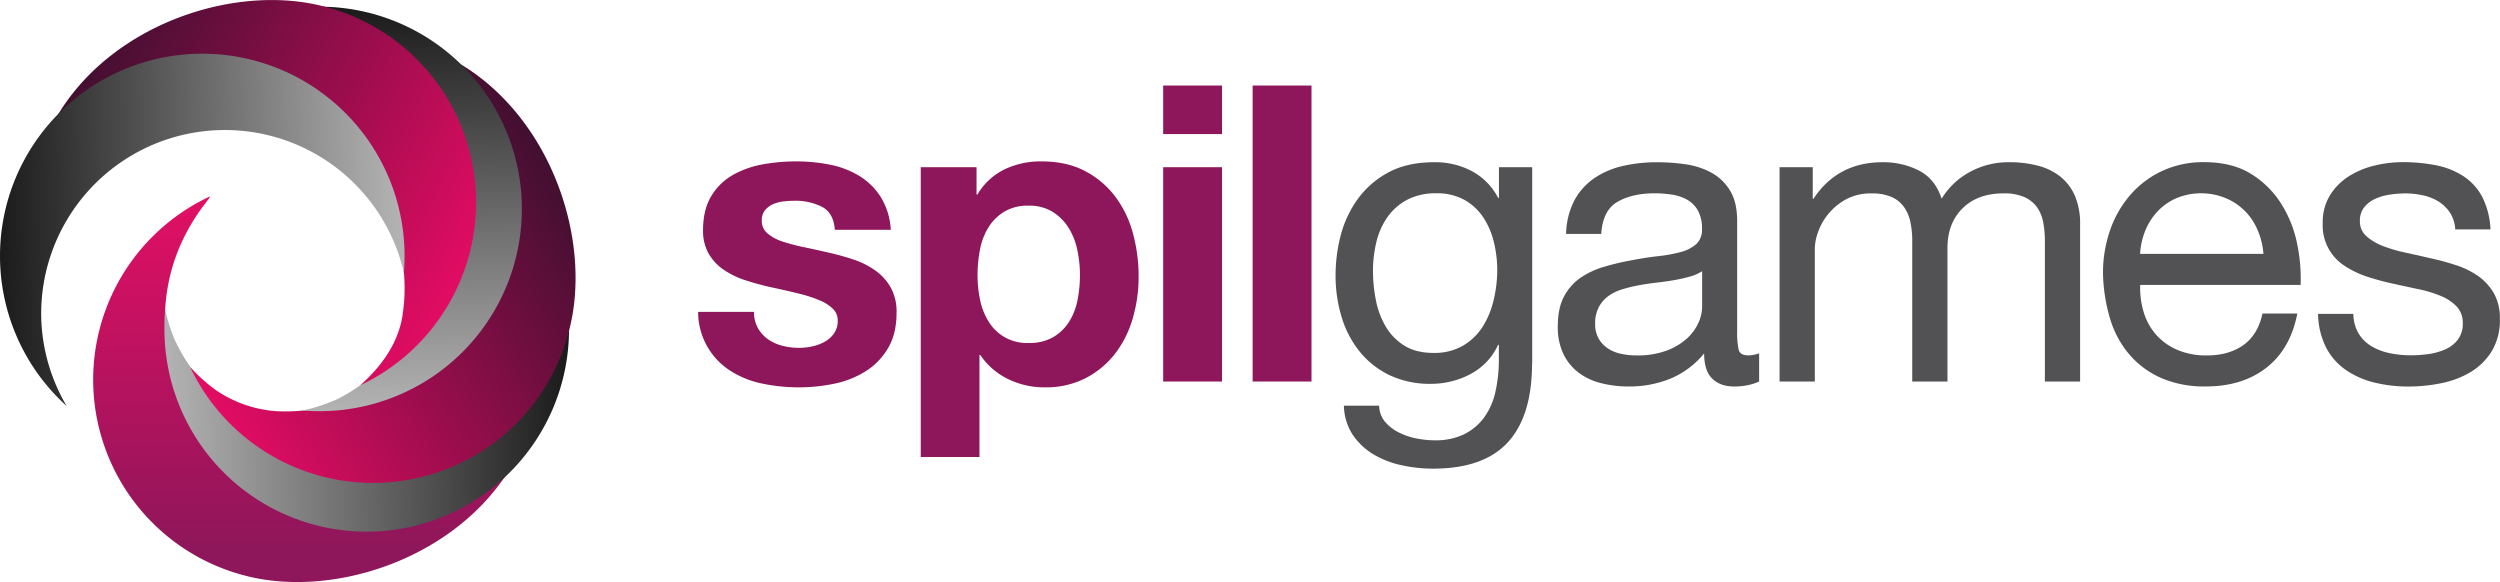
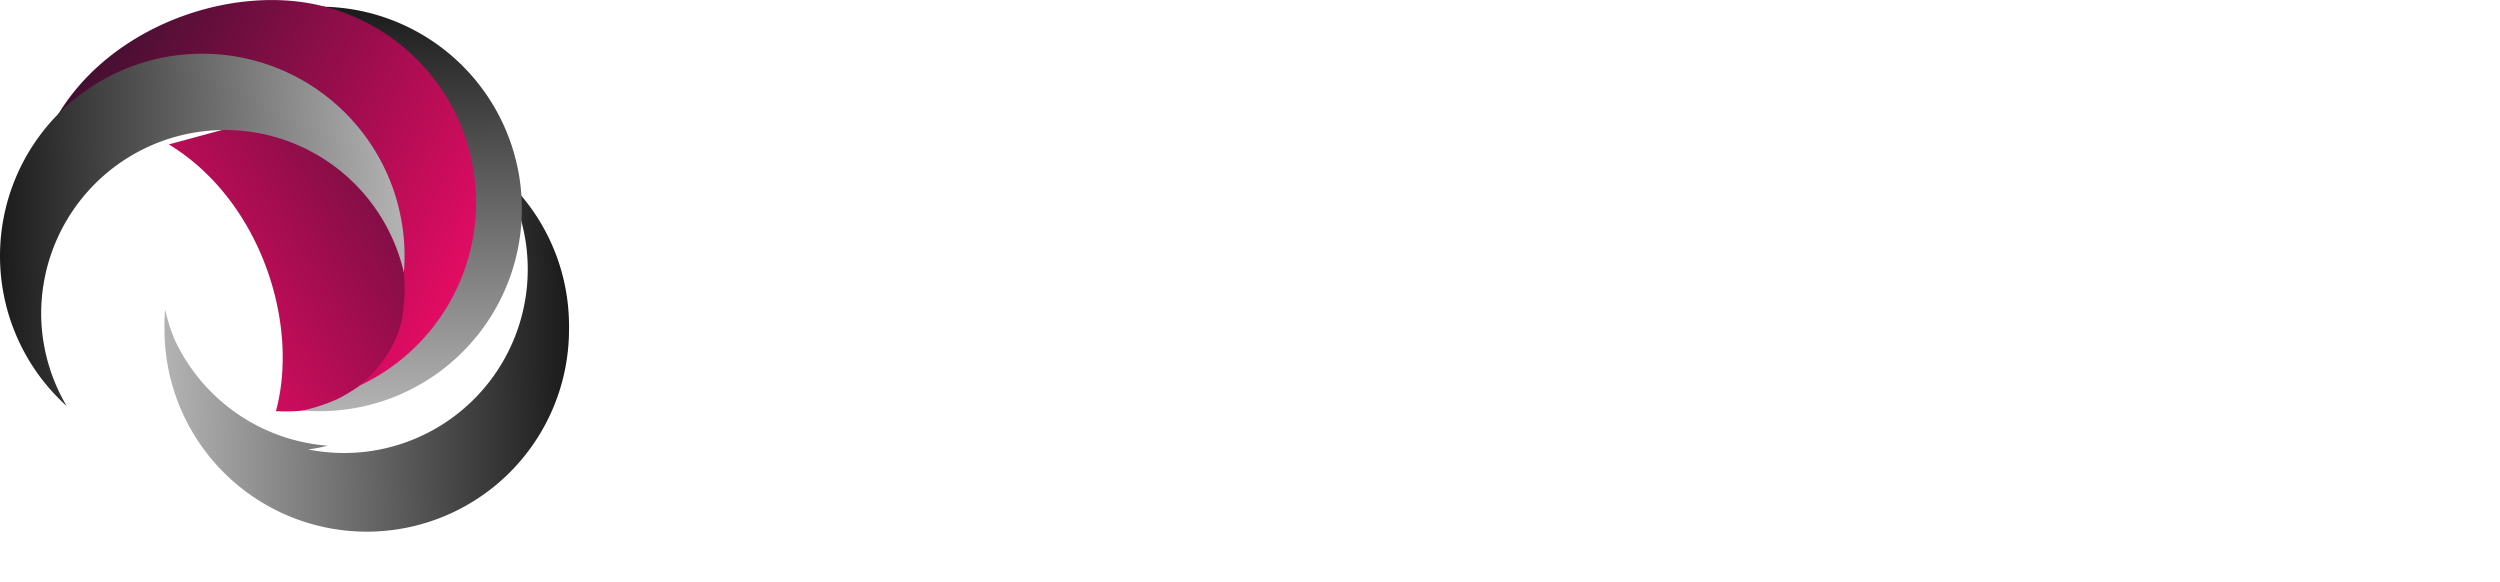
<svg xmlns="http://www.w3.org/2000/svg" xmlns:xlink="http://www.w3.org/1999/xlink" viewBox="0 0 1075.27 250.38">
  <defs>
    <linearGradient id="c" x1="136.71" y1="167.44" x2="136.71" y2="1.6" gradientTransform="matrix(1 0 0 -1 -.5 252)" gradientUnits="userSpaceOnUse">
      <stop offset="0" stop-color="#e20f64" />
      <stop offset=".92" stop-color="#8e165a" />
    </linearGradient>
    <linearGradient id="a" x1="71.47" y1="97.7" x2="245.44" y2="100.83" gradientTransform="matrix(1 0 0 -1 -.5 252)" gradientUnits="userSpaceOnUse">
      <stop offset="0" stop-color="#b3b3b3" />
      <stop offset="1" stop-color="#1a1a1a" />
    </linearGradient>
    <linearGradient id="b" x1="82.63" y1="92.42" x2="233.95" y2="186.97" gradientTransform="matrix(1 0 0 -1 -.5 252)" gradientUnits="userSpaceOnUse">
      <stop offset="0" stop-color="#e20c63" />
      <stop offset="1" stop-color="#420f31" />
    </linearGradient>
    <linearGradient id="d" x1="151.26" y1="75.36" x2="148.13" y2="249.31" xlink:href="#a" />
    <linearGradient id="e" x1="197.27" y1="128.2" x2="32.27" y2="215.93" xlink:href="#b" />
    <linearGradient id="f" x1="-489.3" y1="-953.96" x2="-489.3" y2="-1127.96" gradientTransform="matrix(.02 1 1 -.02 1136.36 568.88)" xlink:href="#a" />
  </defs>
-   <path d="M324.31 134.14a13.87 13.87 0 0 0 1.69 7 14.71 14.71 0 0 0 4.37 4.81 18.75 18.75 0 0 0 6.15 2.77 29 29 0 0 0 7.22.89 27.06 27.06 0 0 0 5.62-.62 19 19 0 0 0 5.35-2 12.16 12.16 0 0 0 4-3.57 9.4 9.4 0 0 0 1.61-5.62 6.85 6.85 0 0 0-2-4.9 17.3 17.3 0 0 0-5.62-3.65 56.92 56.92 0 0 0-9-2.94q-5.34-1.34-12.12-2.77-5.53-1.24-10.79-2.94a36.86 36.86 0 0 1-9.36-4.46 21.59 21.59 0 0 1-6.6-7 19.71 19.71 0 0 1-2.44-10.15q0-8.73 3.47-14.53a25.39 25.39 0 0 1 9.16-9.09 40.3 40.3 0 0 1 12.84-4.64 79.21 79.21 0 0 1 14.64-1.31 73.24 73.24 0 0 1 14.52 1.42 38.64 38.64 0 0 1 12.57 4.82 28.82 28.82 0 0 1 9.18 9 30.21 30.21 0 0 1 4.37 14.18h-24.06q-.56-7.31-5.56-9.9a25.28 25.28 0 0 0-11.77-2.59 44.8 44.8 0 0 0-4.63.27 15.59 15.59 0 0 0-4.55 1.16 9.33 9.33 0 0 0-3.48 2.58 6.8 6.8 0 0 0-1.43 4.55 6.94 6.94 0 0 0 2.5 5.53 19.25 19.25 0 0 0 6.51 3.48 81.52 81.52 0 0 0 9.19 2.41q5.16 1.07 10.52 2.32a108.18 108.18 0 0 1 10.78 3 35.48 35.48 0 0 1 9.36 4.72 22.77 22.77 0 0 1 6.6 7.31 21.46 21.46 0 0 1 2.5 10.79q0 9.1-3.66 15.25a29.17 29.17 0 0 1-9.54 9.9 40.42 40.42 0 0 1-13.4 5.37 74.26 74.26 0 0 1-15.42 1.61 76.32 76.32 0 0 1-15.7-1.61 40.08 40.08 0 0 1-13.63-5.43 30 30 0 0 1-14-25.41h24.06zM396.02 71.91h24v11.77h.36a27.86 27.86 0 0 1 11.77-10.88 36.12 36.12 0 0 1 15.7-3.39q10.87 0 18.71 4.1a38.67 38.67 0 0 1 13 10.88 45.94 45.94 0 0 1 7.67 15.78 70 70 0 0 1 2.5 18.81 63.19 63.19 0 0 1-2.5 17.83 45.4 45.4 0 0 1-7.53 15.18 38.42 38.42 0 0 1-12.68 10.61 37.34 37.34 0 0 1-17.74 4 35.33 35.33 0 0 1-15.7-3.57 30.36 30.36 0 0 1-11.94-10.34h-.36v43.86h-25.26V71.91zm46.54 75.6a20.09 20.09 0 0 0 10.43-2.5 20.32 20.32 0 0 0 6.77-6.51 26.91 26.91 0 0 0 3.66-9.27 54.9 54.9 0 0 0 1.07-11 51.42 51.42 0 0 0-1.16-10.87 29.07 29.07 0 0 0-3.83-9.54 21.37 21.37 0 0 0-6.87-6.78 19.14 19.14 0 0 0-10.25-2.58 19.55 19.55 0 0 0-10.43 2.58 20.8 20.8 0 0 0-6.77 6.69 27.72 27.72 0 0 0-3.66 9.54 56.71 56.71 0 0 0-1.07 11 50.45 50.45 0 0 0 1.16 11 28 28 0 0 0 3.75 9.27 19.17 19.17 0 0 0 17.16 8.97zM525.6 57.65h-25.31V36.79h25.31v20.86zm-25.31 14.26h25.31v92.18h-25.31V71.91zM538.77 36.79h25.32v127.3h-25.32V36.79z" fill="#8e165a" />
-   <path d="M658.95 156.25q0 22.64-10.43 34t-32.36 11.32a62.72 62.72 0 0 1-13.14-1.43 40 40 0 0 1-12.12-4.63 28.21 28.21 0 0 1-9-8.38 23.85 23.85 0 0 1-3.88-12.66h15.16a11.17 11.17 0 0 0 2.58 7 18.91 18.91 0 0 0 5.86 4.52 28.46 28.46 0 0 0 7.58 2.58 40.84 40.84 0 0 0 7.84.81 28.11 28.11 0 0 0 12.66-2.59 23.76 23.76 0 0 0 8.56-7.13 29.54 29.54 0 0 0 4.9-11 62.4 62.4 0 0 0 1.51-14.27v-6.06h-.35a26.27 26.27 0 0 1-5 7.4 27.62 27.62 0 0 1-6.86 5.17 34.82 34.82 0 0 1-8.21 3.12 36.21 36.21 0 0 1-8.64 1.07 40.59 40.59 0 0 1-18-3.75 37.18 37.18 0 0 1-12.84-10.16 43.86 43.86 0 0 1-7.75-14.89 61.14 61.14 0 0 1-2.58-17.92 68.94 68.94 0 0 1 2.09-16.68 47.1 47.1 0 0 1 7.17-15.7 38.78 38.78 0 0 1 13.19-11.68q8.2-4.55 20.15-4.54a33.53 33.53 0 0 1 16 3.83 27.18 27.18 0 0 1 11.32 11.5h.35V71.91h14.31v84.34zm-42.43-4.46a24.5 24.5 0 0 0 12.74-3.12 24.83 24.83 0 0 0 8.47-8.2 37.32 37.32 0 0 0 4.72-11.5 55.46 55.46 0 0 0 1.52-12.84 50.37 50.37 0 0 0-1.45-12 33.43 33.43 0 0 0-4.5-10.56 23.71 23.71 0 0 0-8.13-7.58 24.2 24.2 0 0 0-12.13-2.85 26.18 26.18 0 0 0-12.48 2.76 24.28 24.28 0 0 0-8.47 7.4 31.21 31.21 0 0 0-4.79 10.69 51.83 51.83 0 0 0-1.48 12.66 63.73 63.73 0 0 0 1.25 12.48 35.45 35.45 0 0 0 4.23 11.33 24.09 24.09 0 0 0 8 8.2q5 3.13 12.5 3.13zM756.67 164.09a25.15 25.15 0 0 1-4.63 1.51 27.56 27.56 0 0 1-6.25.63q-5.87 0-9.35-3.39t-3.48-10.85a37.06 37.06 0 0 1-14.53 10.88 46.91 46.91 0 0 1-17.91 3.36 48 48 0 0 1-11.86-1.43 26.59 26.59 0 0 1-9.72-4.55 22.1 22.1 0 0 1-6.51-8 26.66 26.66 0 0 1-2.41-11.86q0-7.84 2.67-12.84a22.47 22.47 0 0 1 7-8 35.26 35.26 0 0 1 10-4.73 104.63 104.63 0 0 1 11.5-2.76q6.23-1.24 11.86-1.87a62.65 62.65 0 0 0 9.8-1.78 16.51 16.51 0 0 0 6.69-3.39 8.28 8.28 0 0 0 2.5-6.51 15.77 15.77 0 0 0-1.78-8 12.16 12.16 0 0 0-4.74-4.69 19.37 19.37 0 0 0-6.59-2.14 49.6 49.6 0 0 0-7.22-.54q-9.63 0-16 3.66t-7 13.82h-15.12a32.7 32.7 0 0 1 3.57-14.44 27 27 0 0 1 8.56-9.54 36 36 0 0 1 12.3-5.26 64.8 64.8 0 0 1 14.62-1.6 86.22 86.22 0 0 1 12.39.89 32.51 32.51 0 0 1 11.14 3.65 21.52 21.52 0 0 1 8 7.75q3 5 3 13v47.43a35.06 35.06 0 0 0 .63 7.85q.61 2.5 4.19 2.5a13.85 13.85 0 0 0 4.63-.89v12.13zm-24.6-47.43a18.54 18.54 0 0 1-5.35 2.33 68.84 68.84 0 0 1-6.78 1.52c-2.38.42-4.9.77-7.57 1.07s-5.26.69-7.75 1.16a63.07 63.07 0 0 0-7.13 1.78 19.57 19.57 0 0 0-5.88 2.94 14.07 14.07 0 0 0-4 4.73 15.08 15.08 0 0 0-1.52 7.13 12.31 12.31 0 0 0 1.52 6.33 12.58 12.58 0 0 0 3.93 4.19 16.31 16.31 0 0 0 5.61 2.32 30.84 30.84 0 0 0 6.77.71 35.89 35.89 0 0 0 12.84-2.05 27 27 0 0 0 8.73-5.17 20.36 20.36 0 0 0 5-6.77 17.22 17.22 0 0 0 1.61-6.86v-15.36zM765.41 71.91h14.26v13.55h.35q10.33-15.68 29.77-15.69a33.53 33.53 0 0 1 15.52 3.57q7 3.57 9.8 12.12a32 32 0 0 1 12.3-11.59 34.6 34.6 0 0 1 16.61-4.1 48.35 48.35 0 0 1 12.57 1.51 26.11 26.11 0 0 1 9.62 4.71 21.55 21.55 0 0 1 6.24 8.29 30.3 30.3 0 0 1 2.22 12.21v67.6h-15.15v-60.44a43.48 43.48 0 0 0-.71-8 16.5 16.5 0 0 0-2.67-6.51 13.44 13.44 0 0 0-5.44-4.37 21.69 21.69 0 0 0-9-1.6q-11.06 0-17.57 6.42t-6.51 17.12v57.38h-15.15v-60.44a38.68 38.68 0 0 0-.81-8.2 17.39 17.39 0 0 0-2.76-6.46 12.83 12.83 0 0 0-5.38-4.28 20.59 20.59 0 0 0-8.38-1.52 22.45 22.45 0 0 0-11.41 2.68 26 26 0 0 0-11.83 14.12 22 22 0 0 0-1.33 6.69v57.41h-15.16V71.91zM988.1 134.85q-3 15.34-13.37 23.36t-26 8a46.3 46.3 0 0 1-19.21-3.64 38.64 38.64 0 0 1-13.64-10.07 42.37 42.37 0 0 1-8.29-15.33 73.44 73.44 0 0 1-3.07-19.44 55.67 55.67 0 0 1 3.21-19.17 45.73 45.73 0 0 1 9-15.25 40.78 40.78 0 0 1 13.72-10 41.94 41.94 0 0 1 17.38-3.57q12.3 0 20.41 5.08a40.25 40.25 0 0 1 13 12.93 51.34 51.34 0 0 1 6.78 17.12 73.76 73.76 0 0 1 1.5 17.68h-69a36.39 36.39 0 0 0 1.43 11.5 26.09 26.09 0 0 0 5.17 9.63 25.52 25.52 0 0 0 9.1 6.69 31.29 31.29 0 0 0 13 2.5q9.45 0 15.69-4.46t8.2-13.55h15zm-14.58-25.67a31 31 0 0 0-2.5-10.19 25.34 25.34 0 0 0-13.81-13.8 27.78 27.78 0 0 0-21 0 24.51 24.51 0 0 0-8.12 5.62 26.85 26.85 0 0 0-5.35 8.29 31.66 31.66 0 0 0-2.27 10.08h53zM1012.2 134.99a16.84 16.84 0 0 0 2.32 8.56 16.28 16.28 0 0 0 5.61 5.44 25.28 25.28 0 0 0 7.84 2.94 44.86 44.86 0 0 0 9 .89 55.42 55.42 0 0 0 7.49-.53 27.45 27.45 0 0 0 7.22-2 13.57 13.57 0 0 0 5.44-4.19 11.17 11.17 0 0 0 2.14-7 10.16 10.16 0 0 0-2.58-7.22 19.68 19.68 0 0 0-6.77-4.55 53.29 53.29 0 0 0-9.63-2.94q-5.44-1.15-11.14-2.41a106.69 106.69 0 0 1-11.06-3 40 40 0 0 1-9.63-4.63 20.64 20.64 0 0 1-9.43-18.36 22.05 22.05 0 0 1 3.13-12 25.6 25.6 0 0 1 8-8.11 37 37 0 0 1 11-4.63 51.06 51.06 0 0 1 12.22-1.51 73.18 73.18 0 0 1 14.35 1.34 33.35 33.35 0 0 1 11.77 4.67 24 24 0 0 1 8.12 8.91 34 34 0 0 1 3.57 14h-15.16a14.76 14.76 0 0 0-2.4-7.4 16.42 16.42 0 0 0-5-4.72 21.49 21.49 0 0 0-6.6-2.55 34.4 34.4 0 0 0-7.4-.8 44.86 44.86 0 0 0-6.86.54 23.09 23.09 0 0 0-6.33 1.87 12.39 12.39 0 0 0-4.64 3.66 9.07 9.07 0 0 0-1.78 5.7 8.45 8.45 0 0 0 2.76 6.6 23.17 23.17 0 0 0 7 4.19 61.44 61.44 0 0 0 9.63 2.85q5.34 1.16 10.7 2.41a114.29 114.29 0 0 1 11.14 3 36.34 36.34 0 0 1 9.63 4.72 23.35 23.35 0 0 1 6.77 7.4 21.79 21.79 0 0 1 2.58 11.06 25.79 25.79 0 0 1-3.47 13.82 27 27 0 0 1-9.09 9 39.48 39.48 0 0 1-12.66 4.81 70.4 70.4 0 0 1-14 1.43 61.24 61.24 0 0 1-14.71-1.7 37.21 37.21 0 0 1-12.21-5.35 26.65 26.65 0 0 1-8.56-9.63 33.26 33.26 0 0 1-3.5-14.58h15.16z" fill="#525254" />
-   <path d="M103.7 191a70.61 70.61 0 0 1-8-3 79 79 0 0 0 132.51-58.82 86.8 86.8 0 0 1-6.68 68.82c-.64 1.14-1.3 2.27-2 3.38-.06.11-.13.21-.19.3l-.38.61-1 1.52c-24.61 37.49-76 53.61-113.07 43.65A87 87 0 0 1 82.13 88.83q3.78-2.28 7.7-4.14c3.92-1.86-18.57 16.86-18.92 52 0-.05 20.09 55.31 32.79 54.31z" transform="translate(.02 -.01)" fill="url(#c)" />
  <path d="M244.71 138.74a86.75 86.75 0 0 0-28.68-63 79 79 0 0 1-83.53 117.58 67.54 67.54 0 0 0 8.31-1.61A79.32 79.32 0 0 1 75 145.89a77.61 77.61 0 0 1-4-12.77 84.38 84.38 0 0 0-.28 8.74 87 87 0 1 0 174-.35q.04-1.39-.01-2.77z" transform="translate(.02 -.01)" fill="url(#a)" />
-   <path d="M198.58 27.92a.13.13 0 0 1 0 .07c-1.1-.68-2.21-1.33-3.37-2a86.74 86.74 0 0 0-68.89-6.67 79 79 0 0 1 61.9 129 68.54 68.54 0 0 0 2.44-8.47c-15.23 23.68-43.54 38.56-72 37a52.54 52.54 0 0 1-25.76-9 72.35 72.35 0 0 1-11.15-10 93.91 93.91 0 0 0 4.13 7.71 87 87 0 0 0 158.74-22.91c10.23-37.96-6.8-90.78-46.04-114.73z" transform="translate(.02 -.01)" fill="url(#b)" />
+   <path d="M198.58 27.92a.13.13 0 0 1 0 .07c-1.1-.68-2.21-1.33-3.37-2a86.74 86.74 0 0 0-68.89-6.67 79 79 0 0 1 61.9 129 68.54 68.54 0 0 0 2.44-8.47c-15.23 23.68-43.54 38.56-72 37c10.23-37.96-6.8-90.78-46.04-114.73z" transform="translate(.02 -.01)" fill="url(#b)" />
  <path d="M224.42 88.28A87 87 0 0 0 72.9 31.54 79 79 0 0 1 191 112.09a70.28 70.28 0 0 0-2.2-8.47c-1.24 28.38-18.3 55.25-43.8 68.09a78.47 78.47 0 0 1-14.75 4.86c2.91.23 5.8.34 8.75.28a87 87 0 0 0 85.42-88.55z" transform="translate(.02 -.01)" fill="url(#d)" />
  <path d="M192.28 42.2a86.69 86.69 0 0 0-52.54-39.3c-37-9.9-88.36 6.1-113 43.53l-.13.19-.87 1.38-.44.71a2.78 2.78 0 0 0-.18.29c-.67 1.1-1.33 2.22-2 3.36a86.75 86.75 0 0 0-6.62 68.86 79 79 0 0 1 128.77-62.06 68.44 68.44 0 0 0-8.4-2.27c26.23 16.24 39.23 45.7 36.86 73.84-.58 4.45-.69 8.41-3.69 15.28-3.95 9-10.8 15.87-15.15 19.73q3.92-1.86 7.71-4.12a87 87 0 0 0 29.69-119.4z" transform="translate(.02 -.01)" fill="url(#e)" />
  <path d="M17.7 135.94a79 79 0 0 1 156-18.64q.34-4.31.27-8.73a87 87 0 1 0-145.28 66.12 78.56 78.56 0 0 1-10.99-38.75z" transform="translate(.02 -.01)" fill="url(#f)" />
</svg>